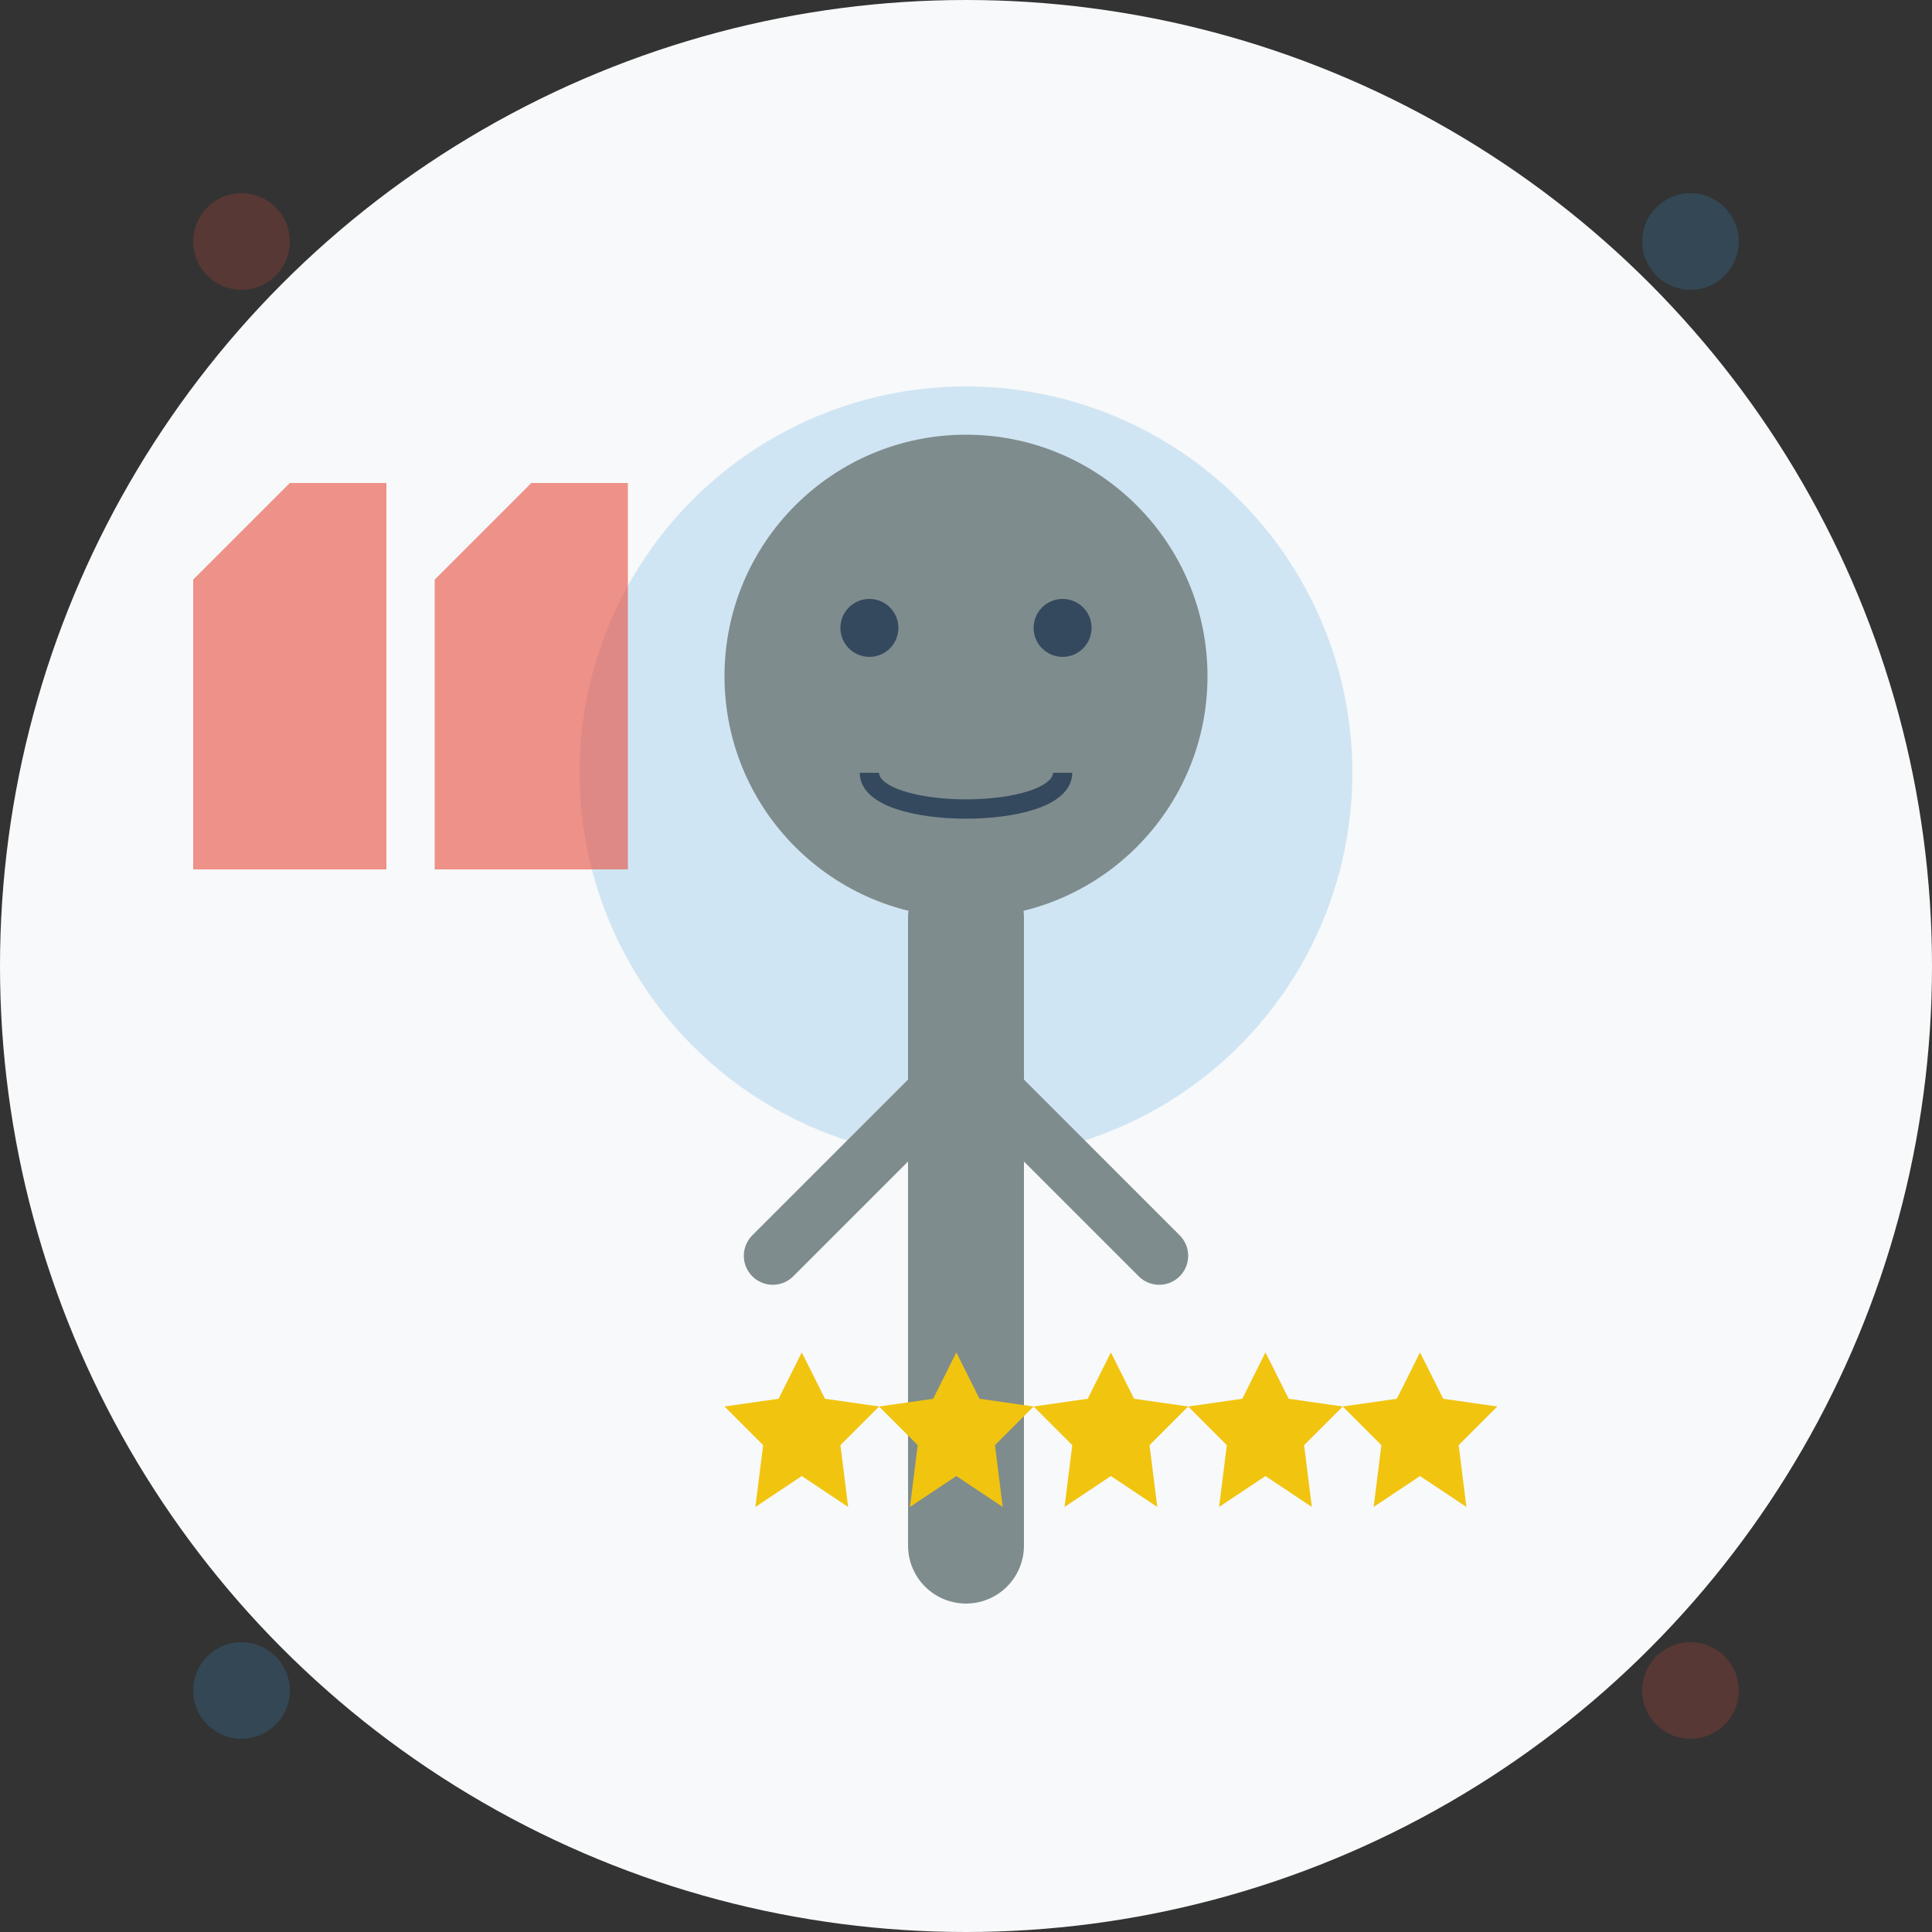
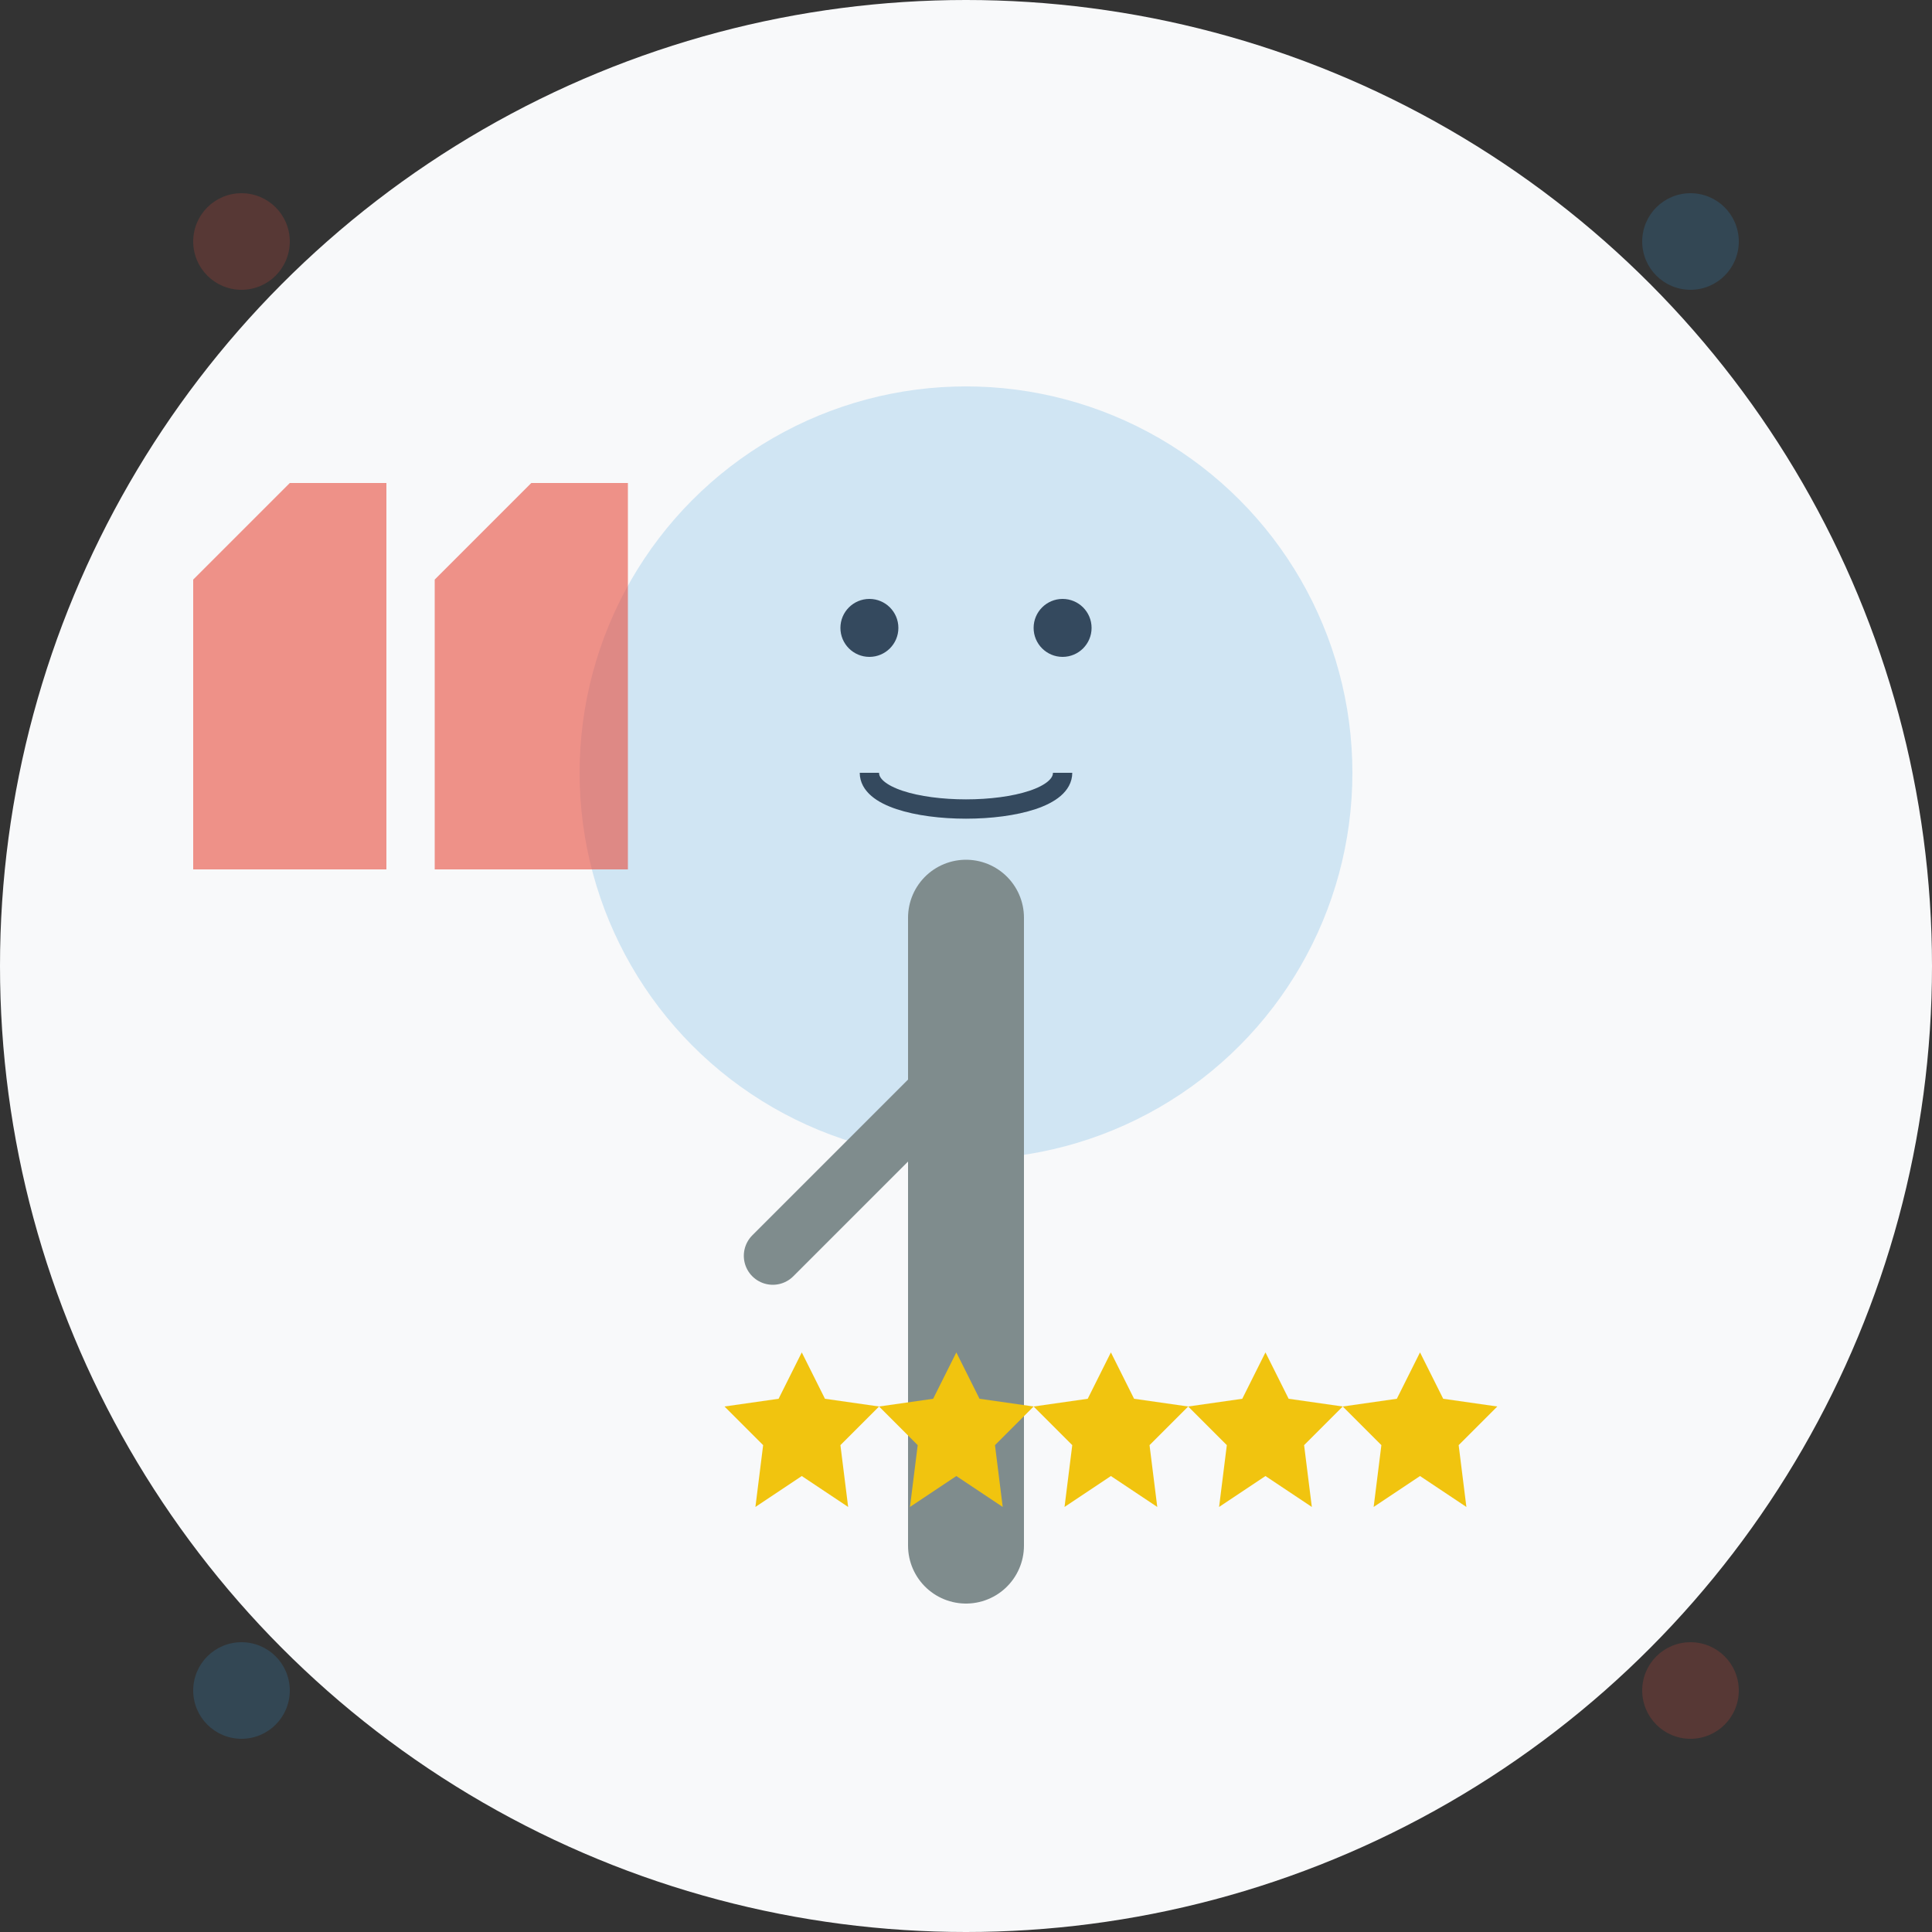
<svg xmlns="http://www.w3.org/2000/svg" viewBox="0 0 200 200" width="200" height="200">
  <rect x="0" y="0" width="200" height="200" fill="#333333" stroke="none" />
  <circle cx="100" cy="100" r="100" fill="#f8f9fa" />
  <g transform="translate(50, 30)">
    <circle cx="50" cy="50" r="40" fill="#3498db" opacity="0.2" />
-     <circle cx="50" cy="40" r="25" fill="#7f8c8d" />
    <path d="M50,65 L50,130" stroke="#7f8c8d" stroke-width="12" stroke-linecap="round" />
    <path d="M50,80 L30,100" stroke="#7f8c8d" stroke-width="6" stroke-linecap="round" />
-     <path d="M50,80 L70,100" stroke="#7f8c8d" stroke-width="6" stroke-linecap="round" />
    <circle cx="40" cy="35" r="3" fill="#34495e" />
    <circle cx="60" cy="35" r="3" fill="#34495e" />
    <path d="M40,50 C40,55 60,55 60,50" fill="none" stroke="#34495e" stroke-width="2" />
  </g>
  <g transform="translate(20, 20)">
    <path d="M0,40 L10,30 L20,30 L20,70 L0,70 Z" fill="#e74c3c" opacity="0.6" />
    <path d="M25,40 L35,30 L45,30 L45,70 L25,70 Z" fill="#e74c3c" opacity="0.6" />
  </g>
  <g transform="translate(75, 140)">
    <g transform="scale(0.8)">
      <path d="M10,0 L13,6 L20,7 L15,12 L16,20 L10,16 L4,20 L5,12 L0,7 L7,6 Z" fill="#f1c40f" />
      <path d="M30,0 L33,6 L40,7 L35,12 L36,20 L30,16 L24,20 L25,12 L20,7 L27,6 Z" fill="#f1c40f" />
      <path d="M50,0 L53,6 L60,7 L55,12 L56,20 L50,16 L44,20 L45,12 L40,7 L47,6 Z" fill="#f1c40f" />
      <path d="M70,0 L73,6 L80,7 L75,12 L76,20 L70,16 L64,20 L65,12 L60,7 L67,6 Z" fill="#f1c40f" />
      <path d="M90,0 L93,6 L100,7 L95,12 L96,20 L90,16 L84,20 L85,12 L80,7 L87,6 Z" fill="#f1c40f" />
    </g>
  </g>
  <circle cx="25" cy="25" r="5" fill="#e74c3c" opacity="0.2" />
  <circle cx="175" cy="175" r="5" fill="#e74c3c" opacity="0.2" />
  <circle cx="175" cy="25" r="5" fill="#3498db" opacity="0.2" />
  <circle cx="25" cy="175" r="5" fill="#3498db" opacity="0.2" />
</svg>